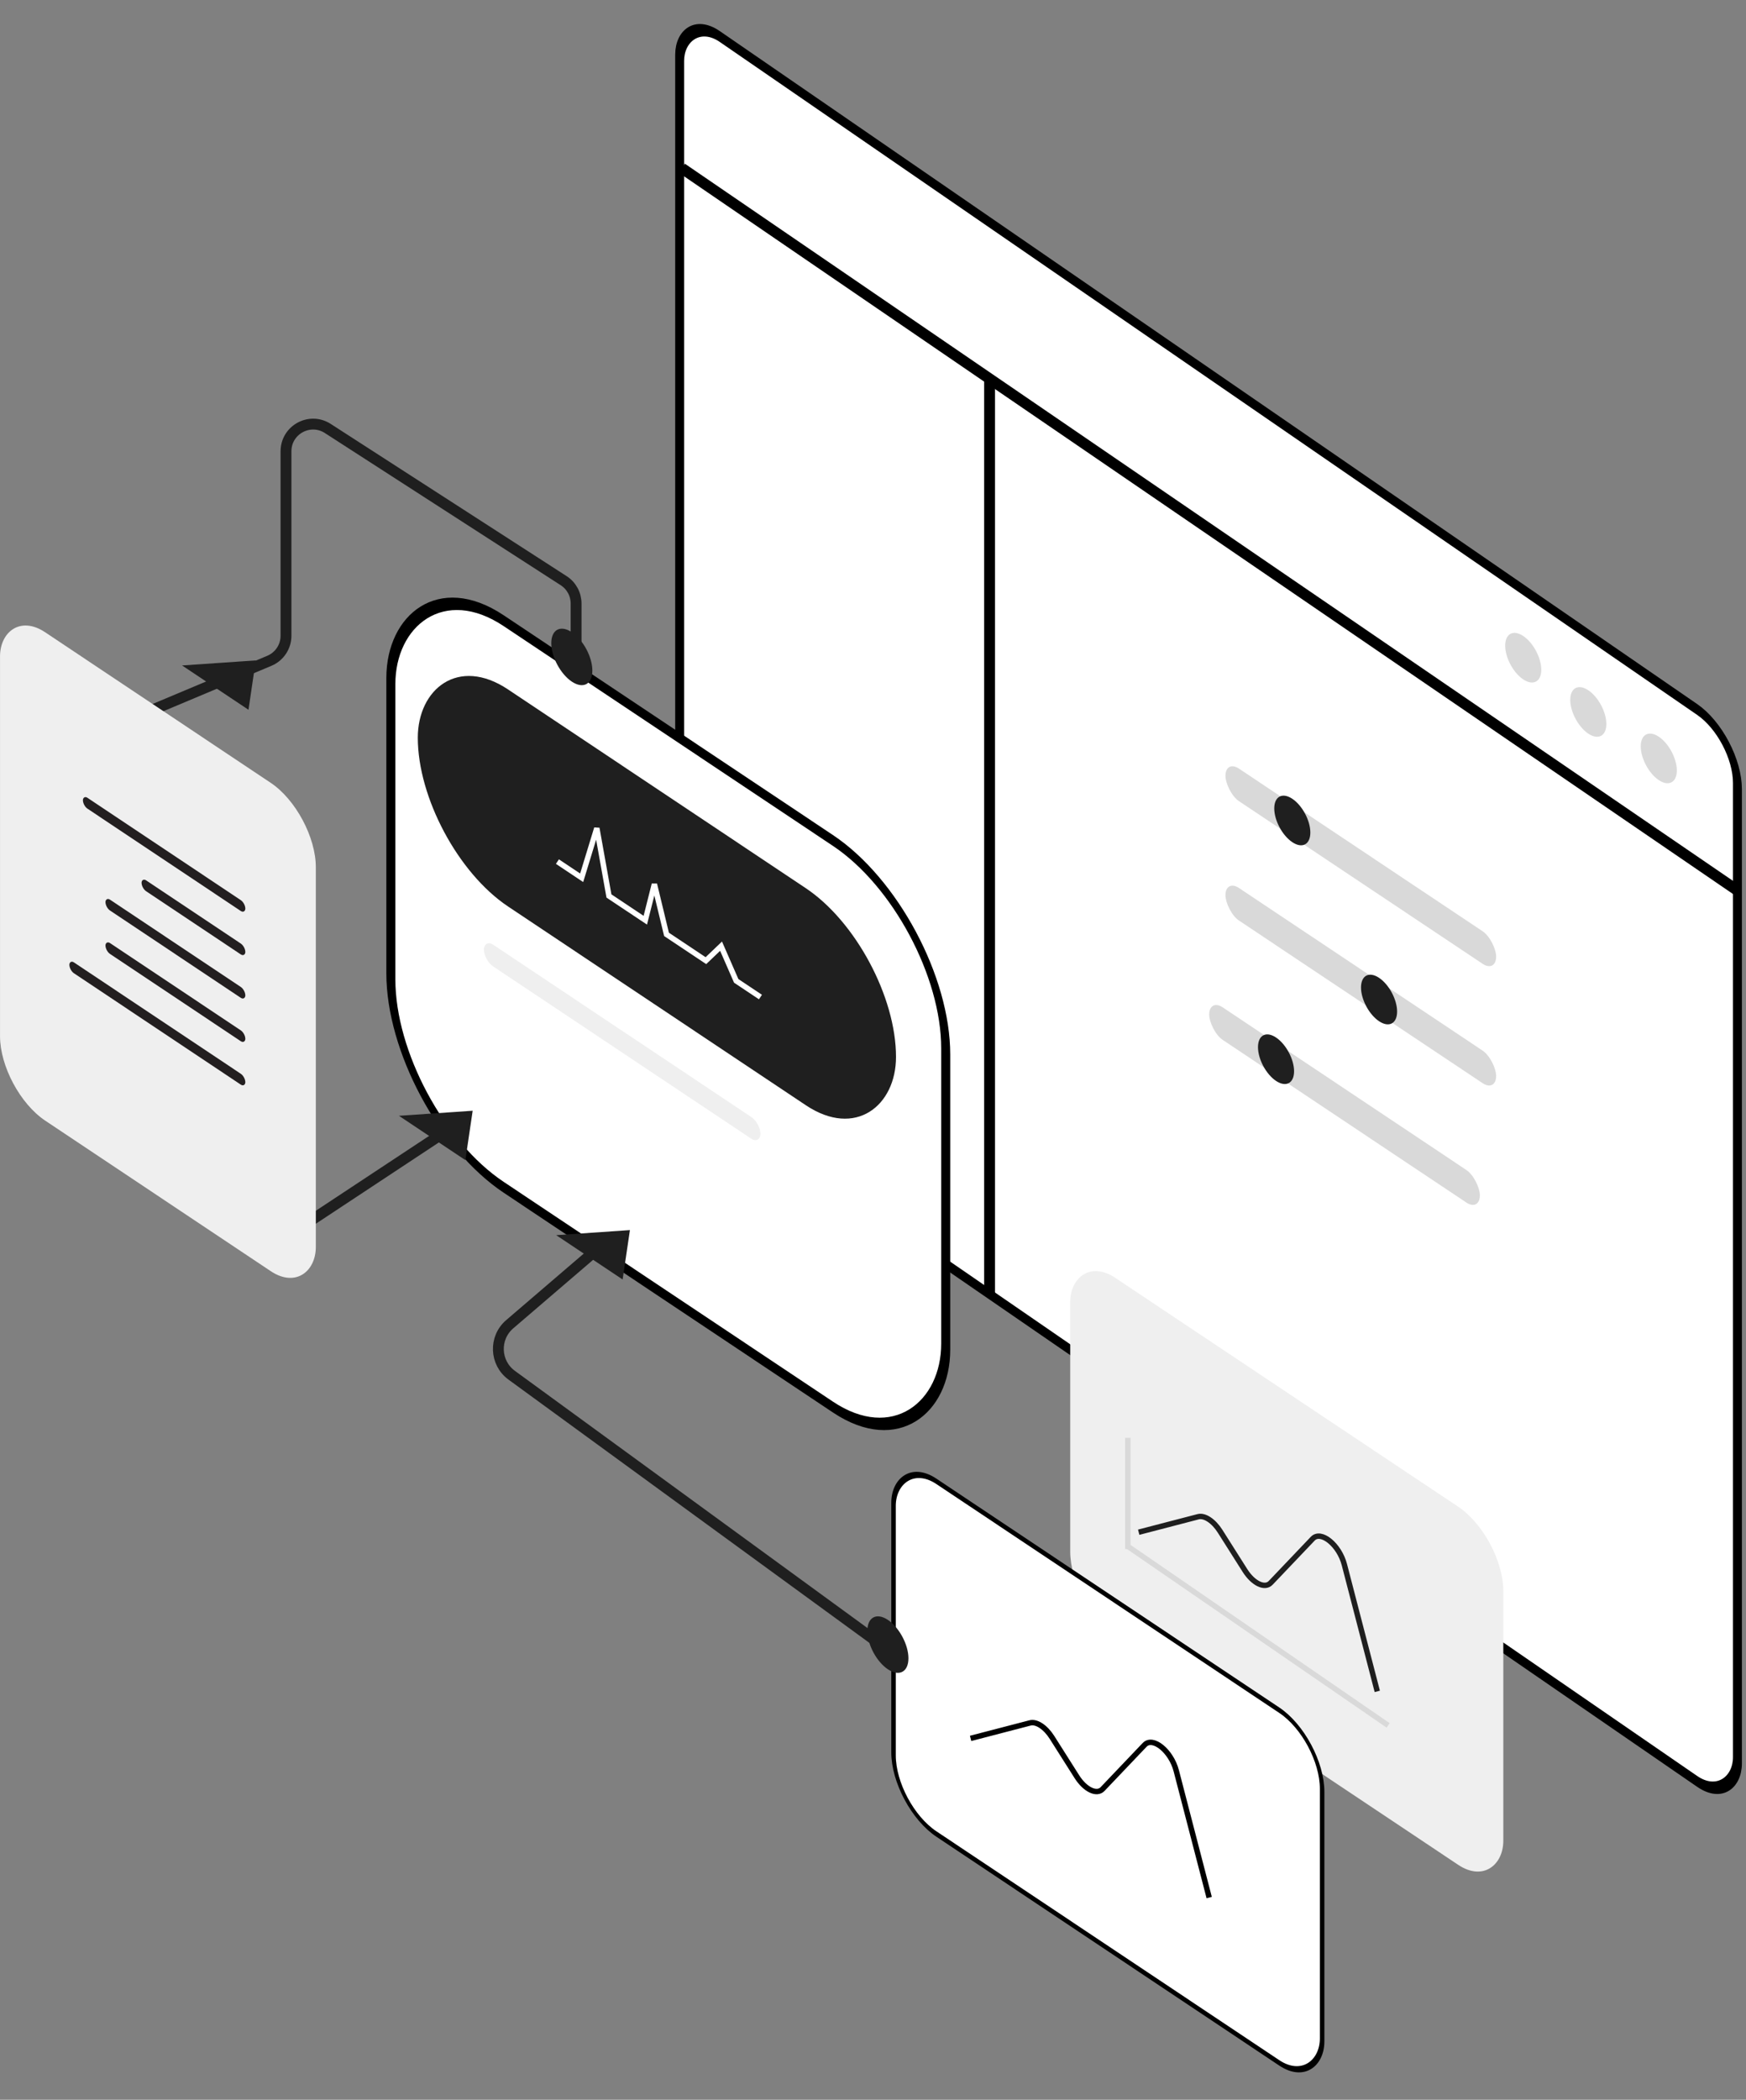
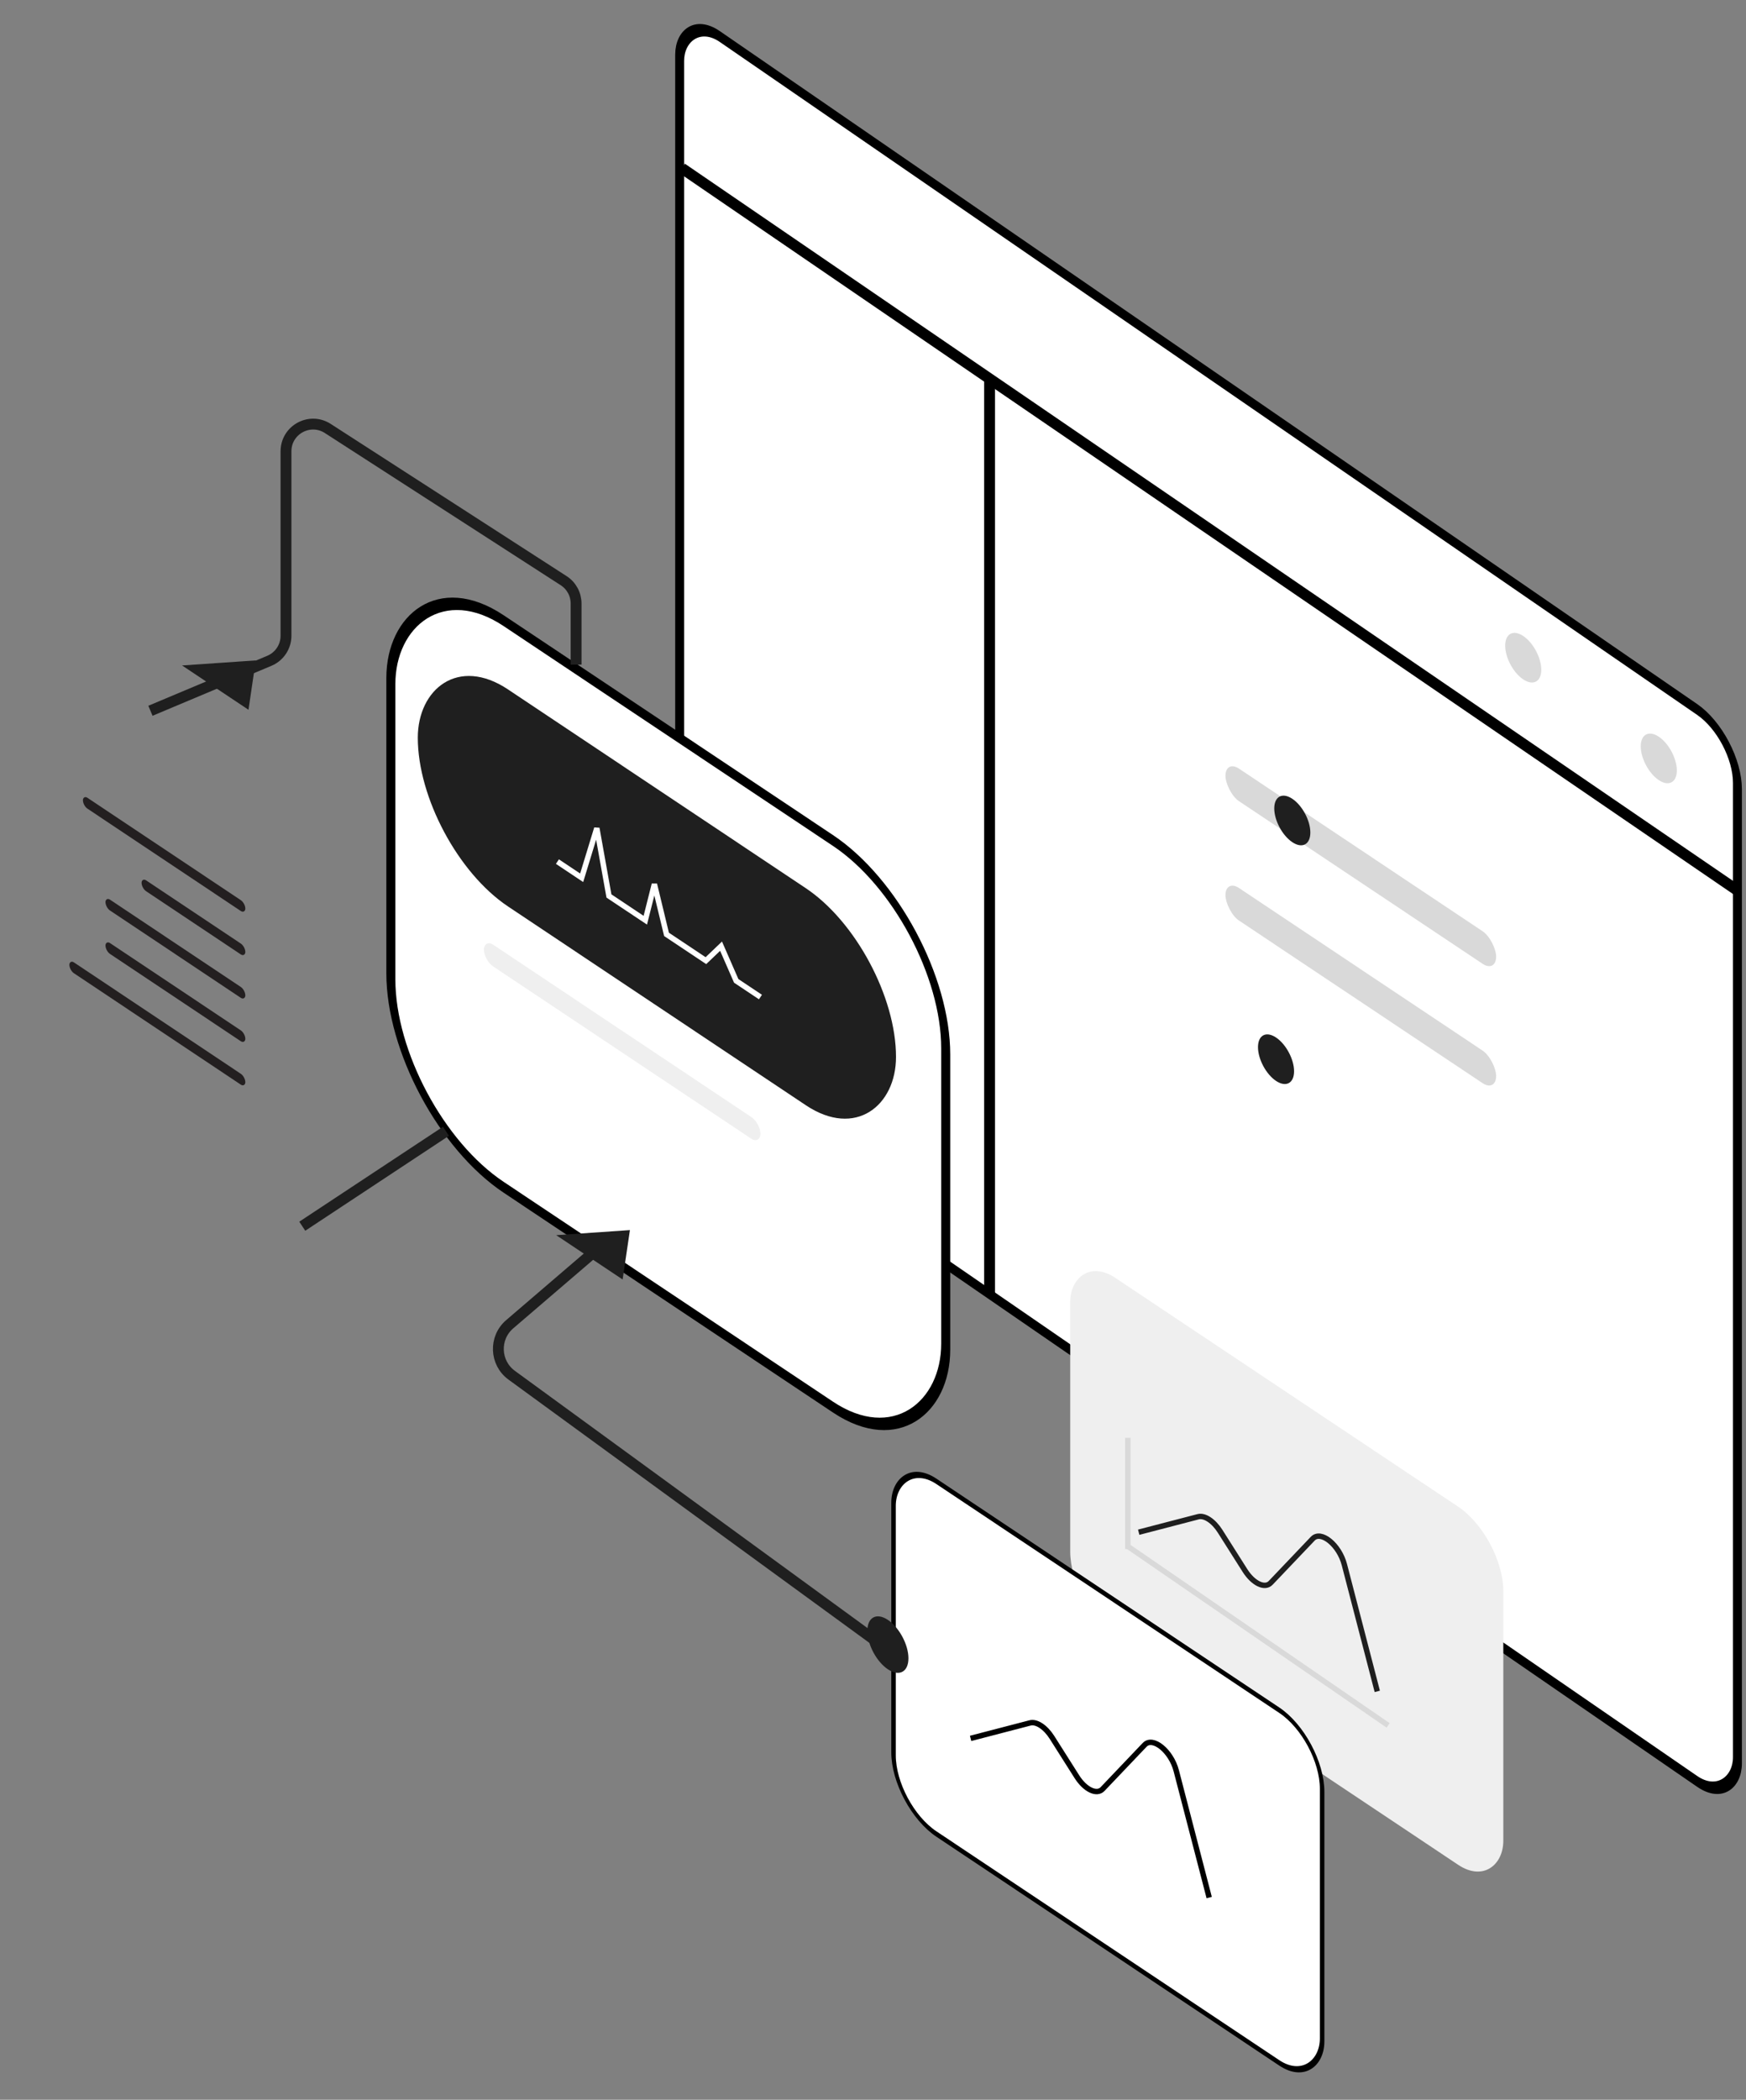
<svg xmlns="http://www.w3.org/2000/svg" width="322" height="387" viewBox="0 0 322 387" fill="none">
  <rect x="0" y="0" width="322" height="387" fill="#808080" stroke="none" />
  <rect x="-0.824" y="0.433" width="236.743" height="197.56" rx="9" transform="matrix(-0.824 -0.567 0 1 319.742 134.973)" fill="white" stroke="black" stroke-width="2" />
  <path d="M125.744 31L320.244 164" stroke="black" stroke-width="2" />
  <rect x="-0.832" y="0.445" width="122.992" height="104.427" rx="25" transform="matrix(-0.832 -0.555 0 1 173.719 167.872)" fill="white" stroke="black" stroke-width="2" />
  <rect width="106" height="40" rx="20" transform="matrix(-0.832 -0.555 0 1 165.244 174.798)" fill="#1F1F1F" />
  <path d="M140.244 183.76L135.773 180.779L132.979 174.387L130.185 177.054L122.92 172.21L120.684 162.955L119.008 169.602L112.302 165.132L110.066 152.642L107.272 161.779L102.801 158.798" stroke="white" />
  <rect width="96" height="66" rx="10" transform="matrix(-0.832 -0.555 0 1 277.244 283.251)" fill="#EFEFEF" />
  <rect x="-0.416" y="0.223" width="95" height="65" rx="9.5" transform="matrix(-0.832 -0.555 0 1 243.481 320.02)" fill="white" stroke="black" />
  <path d="M165.744 305.5L94.372 253.468C91.244 251.187 91.062 246.584 94.002 244.064L109.244 231" stroke="#1F1F1F" stroke-width="2" />
  <circle cx="4" cy="4" r="4" transform="matrix(-0.832 -0.555 0 1 309.244 138)" fill="#D9D9D9" />
-   <circle cx="4" cy="4" r="4" transform="matrix(-0.832 -0.555 0 1 296.244 129.438)" fill="#D9D9D9" />
  <circle cx="4" cy="4" r="4" transform="matrix(-0.832 -0.555 0 1 284.244 119.438)" fill="#D9D9D9" />
  <path d="M116.171 226.715L102.575 227.65L114.825 235.816L116.171 226.715Z" fill="#1F1F1F" />
-   <path d="M87.171 204.715L73.575 205.65L85.825 213.816L87.171 204.715Z" fill="#1F1F1F" />
+   <path d="M87.171 204.715L85.825 213.816L87.171 204.715Z" fill="#1F1F1F" />
  <path d="M47.171 121.715L33.575 122.65L45.825 130.816L47.171 121.715Z" fill="#1F1F1F" />
  <circle cx="4.552" cy="4.552" r="4.552" transform="matrix(-0.832 -0.555 0 1 167.535 301.085)" fill="#1F1F1F" />
-   <circle cx="4.552" cy="4.552" r="4.552" transform="matrix(-0.832 -0.555 0 1 109.244 119.05)" fill="#1F1F1F" />
  <path d="M27.744 131L49.68 121.787C51.536 121.007 52.744 119.19 52.744 117.177V83.174C52.744 79.215 57.126 76.826 60.453 78.972L103.953 107.023C105.381 107.944 106.244 109.526 106.244 111.225V122.5" stroke="#1F1F1F" stroke-width="2" />
  <path d="M82.244 208.5L55.744 226" stroke="#1F1F1F" stroke-width="2" />
-   <rect width="70" height="90" rx="10" transform="matrix(-0.832 -0.555 0 1 58.244 149.829)" fill="#EFEFEF" />
  <rect width="36" height="2" rx="1" transform="matrix(-0.832 -0.555 0 1 45.244 166.462)" fill="#231F20" />
  <rect width="23" height="2" rx="1" transform="matrix(-0.832 -0.555 0 1 45.244 174.462)" fill="#231F20" />
  <rect width="31" height="2" rx="1" transform="matrix(-0.832 -0.555 0 1 45.244 182.462)" fill="#231F20" />
  <rect width="31" height="2" rx="1" transform="matrix(-0.832 -0.555 0 1 45.244 190.462)" fill="#231F20" />
  <rect width="39" height="2" rx="1" transform="matrix(-0.832 -0.555 0 1 45.244 198.462)" fill="#231F20" />
  <rect width="61.294" height="4" rx="2" transform="matrix(-0.832 -0.555 0 1 140.244 207)" fill="#EFEFEF" />
  <rect width="60" height="6" rx="3" transform="matrix(0.832 0.555 0 1 226 140)" fill="#D9D9D9" />
  <rect width="60" height="6" rx="3" transform="matrix(0.832 0.555 0 1 226 162)" fill="#D9D9D9" />
-   <rect width="60" height="6" rx="3" transform="matrix(0.832 0.555 0 1 223 184)" fill="#D9D9D9" />
  <circle cx="4" cy="4" r="4" transform="matrix(0.832 0.555 0 1 235 145)" fill="#1F1F1F" />
-   <circle cx="4" cy="4" r="4" transform="matrix(0.832 0.555 0 1 251 178)" fill="#1F1F1F" />
  <circle cx="4" cy="4" r="4" transform="matrix(0.832 0.555 0 1 232 189)" fill="#1F1F1F" />
  <path d="M182.5 70V238.5" stroke="black" stroke-width="2" />
  <path d="M179 320.398L189.969 317.544C191.158 317.234 192.814 318.33 194.011 320.218L198.606 327.467C200.11 329.839 202.26 330.867 203.343 329.73L211.091 321.597C212.625 319.987 215.986 322.734 216.931 326.371L223 349.731" stroke="black" />
  <path d="M210 282.398L220.969 279.544C222.158 279.234 223.814 280.33 225.011 282.218L229.606 289.467C231.11 291.839 233.26 292.867 234.343 291.73L242.091 283.597C243.625 281.987 246.986 284.734 247.931 288.371L254 311.731" stroke="#1F1F1F" />
  <path d="M208 265V285.5" stroke="#D9D9D9" />
  <path d="M208 285L256 318" stroke="#D9D9D9" />
</svg>